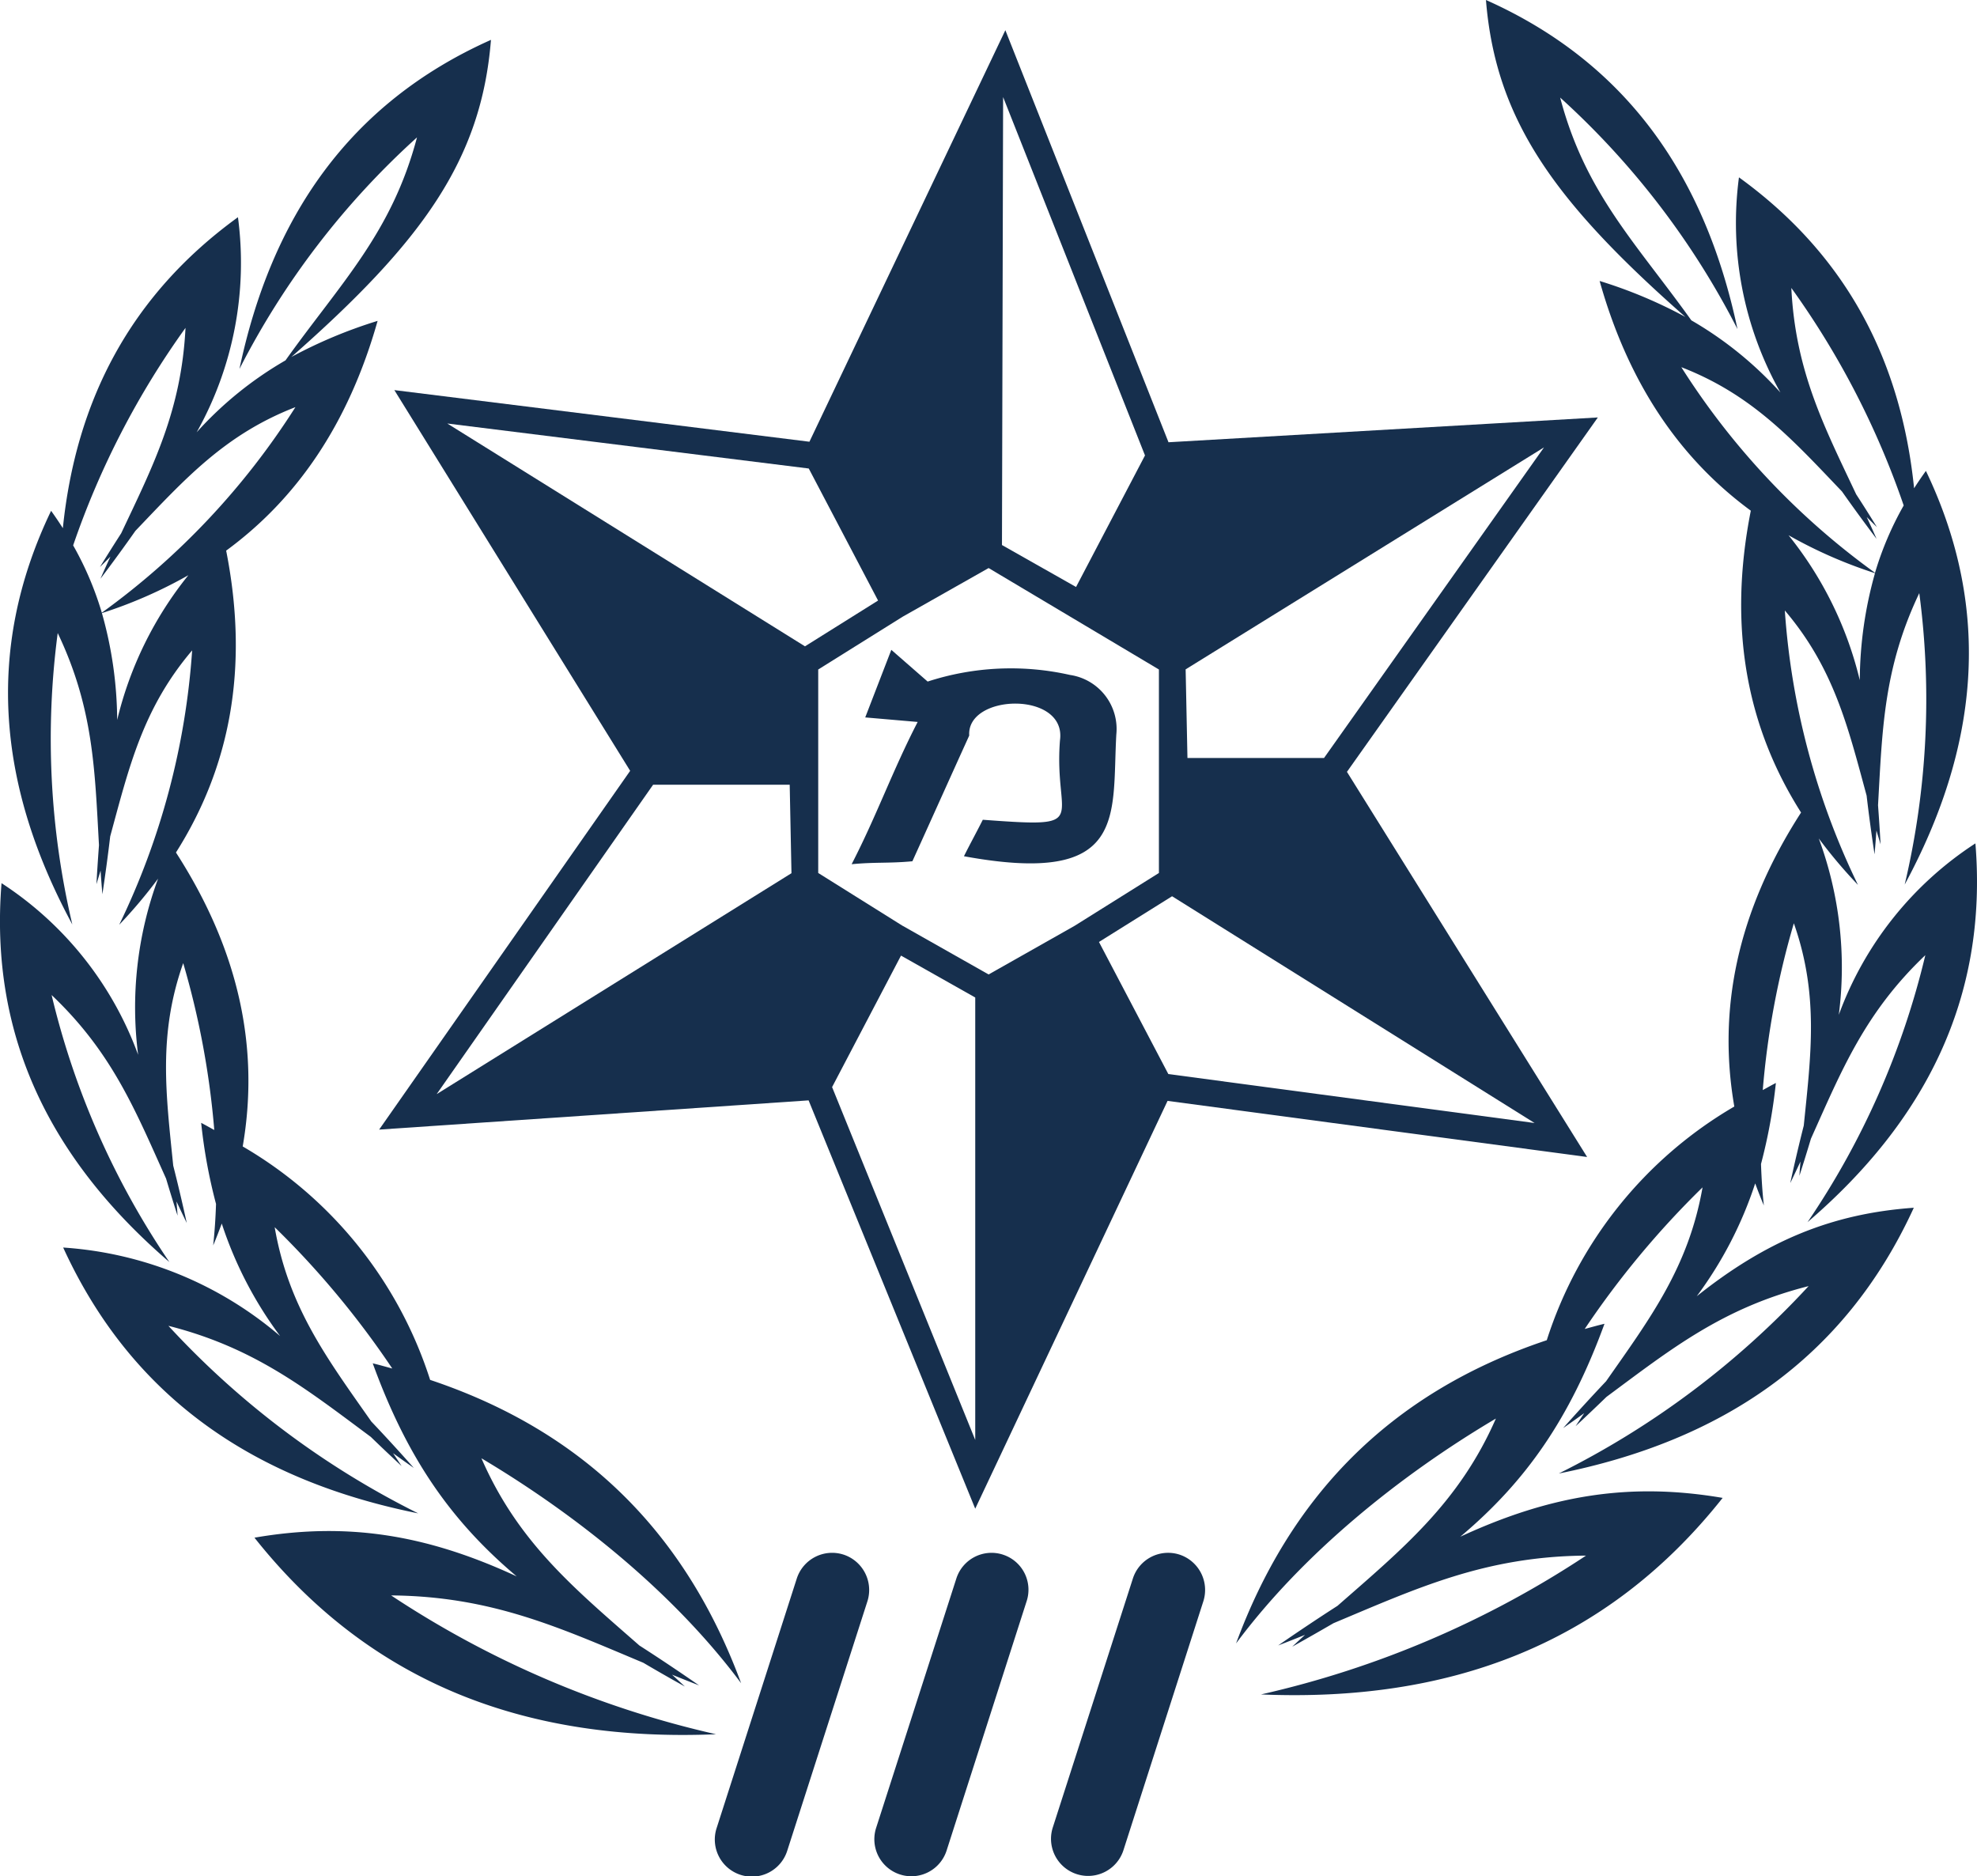
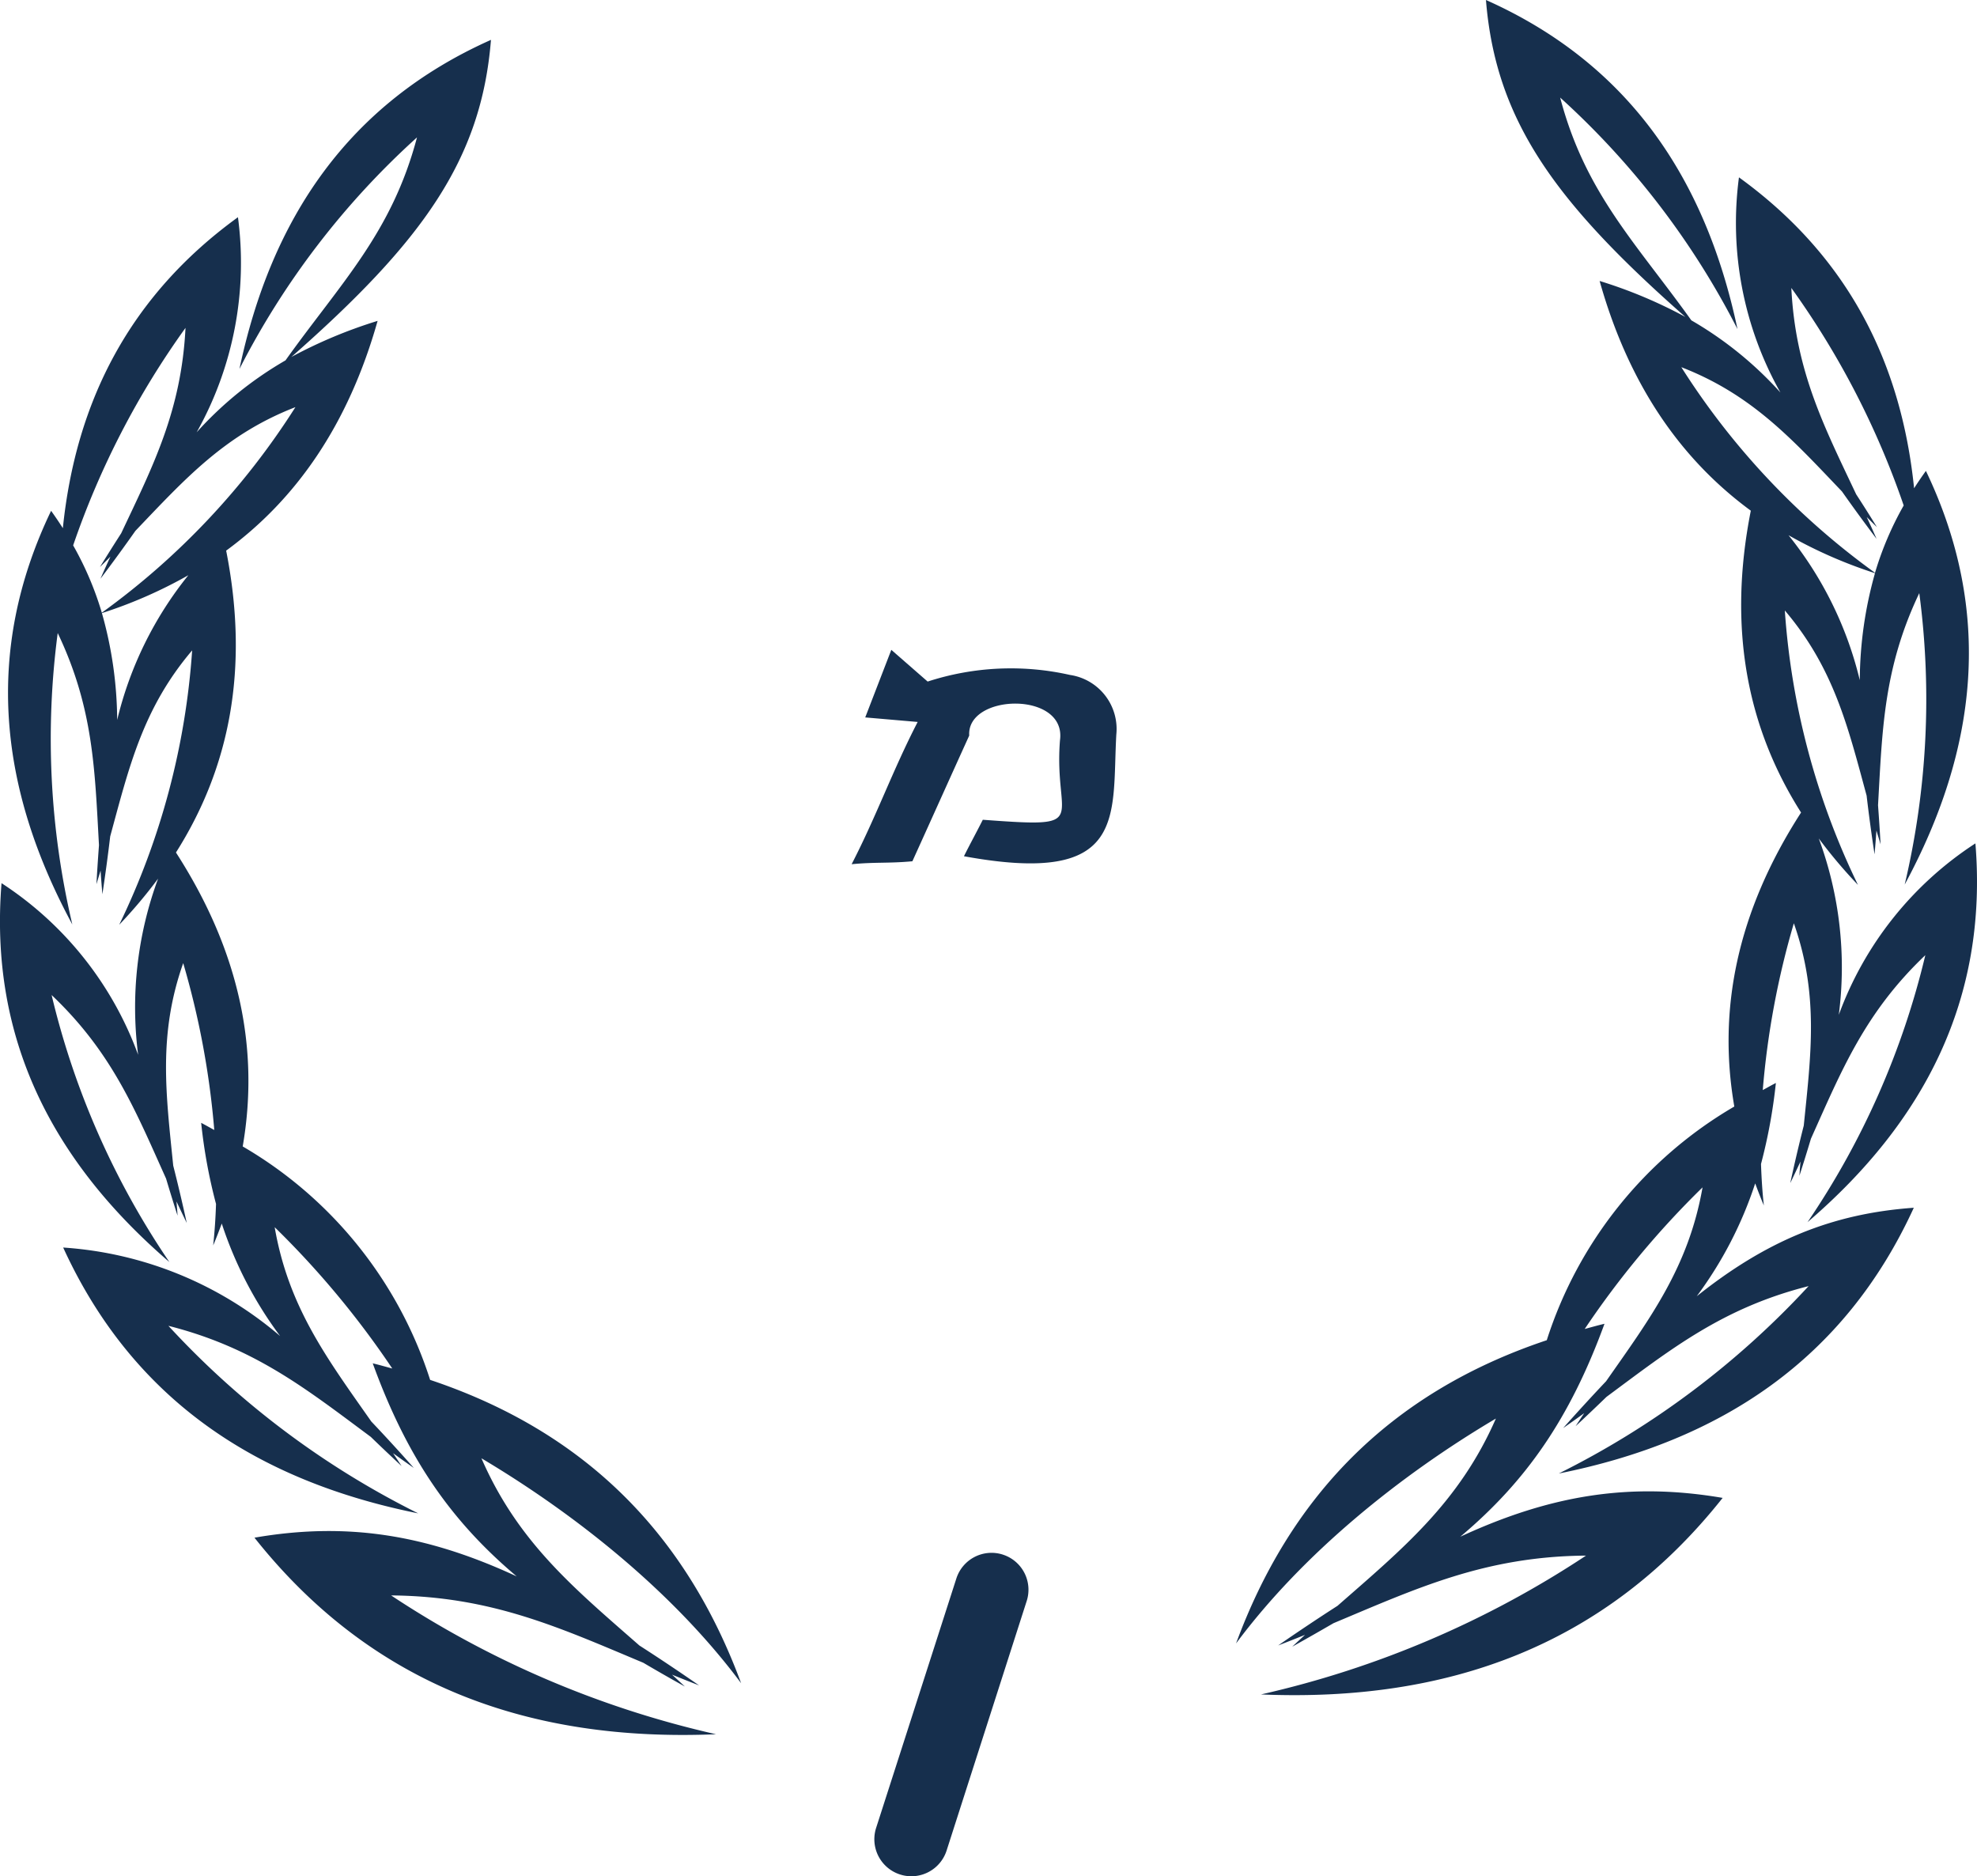
<svg xmlns="http://www.w3.org/2000/svg" width="142.994" height="135.697" viewBox="0 0 142.994 135.697">
  <g transform="translate(-2.889 -10.329)">
-     <path d="M112.333,227.949a2.688,2.688,0,0,0-3.376,1.735l-5.791,18.028a2.682,2.682,0,1,0,5.105,1.646l5.8-18.043a2.694,2.694,0,0,0-1.736-3.366" transform="translate(-48.439 -105.192)" fill="#162f4d" />
    <path d="M134.662,227.949a2.673,2.673,0,0,0-3.361,1.735l-5.8,18.028a2.677,2.677,0,1,0,5.095,1.646l5.792-18.043a2.666,2.666,0,0,0-1.729-3.366" transform="translate(-59.242 -105.192)" fill="#162f4d" />
-     <path d="M159.4,227.949a2.678,2.678,0,0,0-3.369,1.735l-5.8,18.028a2.684,2.684,0,0,0,5.109,1.646l5.793-18.043a2.692,2.692,0,0,0-1.732-3.366" transform="translate(-71.204 -105.192)" fill="#162f4d" />
    <path d="M124.509,36.888c5.124,1.99,8.024,5.232,11.608,8.985.775,1.1,1.6,2.235,2.5,3.425-.235-.548-.472-1.06-.71-1.578.242.241.484.487.736.73-.509-.83-1.006-1.614-1.5-2.374-2.313-4.9-4.389-8.893-4.689-14.922a60.473,60.473,0,0,1,8.127,15.731,23.268,23.268,0,0,0-2.074,4.869,53.937,53.937,0,0,1-14.007-14.866M137.4,59.5a26.605,26.605,0,0,0-5.149-10.463,33.49,33.49,0,0,0,6.254,2.744,28.925,28.925,0,0,0-1.1,7.719m-7.56,36.424c.194.528.4,1.061.622,1.587-.111-.989-.171-1.992-.207-3a38.744,38.744,0,0,0,1.076-5.861c-.325.166-.63.341-.949.514A60.152,60.152,0,0,1,132.636,77.1c1.819,5.179,1.239,9.485.717,14.634-.335,1.314-.659,2.693-.977,4.158q.382-.792.739-1.559c-.029.343-.055.685-.077,1.031.3-.93.574-1.818.834-2.684,2.223-4.948,3.9-9.118,8.274-13.273a58.32,58.32,0,0,1-8.52,19.309c8.42-7.227,13.062-16.117,12.142-27.393a25.035,25.035,0,0,0-9.881,12.4,26.86,26.86,0,0,0-1.447-12.755,35.476,35.476,0,0,0,2.833,3.356,53.882,53.882,0,0,1-5.29-19.846c3.551,4.181,4.561,8.4,5.916,13.39.157,1.349.348,2.759.574,4.247q.078-.88.135-1.723c.1.328.2.659.3,1-.053-.984-.116-1.916-.183-2.83.307-5.406.386-9.889,2.983-15.337A58.377,58.377,0,0,1,140.654,74.3c5.272-9.771,6.422-19.712,1.533-29.916-.3.419-.584.835-.854,1.256-.933-9.1-4.781-16.778-12.667-22.485a24.981,24.981,0,0,0,3,15.563,26.5,26.5,0,0,0-6.444-5.222c-4.015-5.609-7.675-9.208-9.488-16.11a58.377,58.377,0,0,1,12.825,16.742c-2.3-10.865-7.854-19.187-18.193-23.8.7,8.668,4.945,14.577,14.422,22.921a33.94,33.94,0,0,0-6.2-2.6c2.115,7.523,5.879,12.9,10.935,16.613-1.694,8.566-.234,15.736,3.635,21.829-4.67,7.245-6.032,14.322-4.828,21.262a30.228,30.228,0,0,0-13.565,16.9c-11.588,3.872-18.642,11.55-22.473,21.929,4.849-6.516,11.845-12.152,18.793-16.263-2.663,6.081-6.739,9.41-11.455,13.543-1.378.885-2.8,1.834-4.294,2.867.667-.256,1.31-.511,1.945-.767-.308.279-.614.565-.927.856,1.045-.582,2.033-1.147,2.987-1.7,6.042-2.532,10.967-4.83,18.263-4.887a70.865,70.865,0,0,1-23.509,10.04c13.44.566,24.883-3.474,33.391-14.214-6.646-1.135-12.393-.239-18.977,2.808,4.757-4,7.927-8.545,10.431-15.4-.491.116-.957.248-1.431.377A64.654,64.654,0,0,1,126.032,96.2c-1.012,5.773-3.8,9.482-6.976,14.02-1,1.057-2.031,2.179-3.107,3.389.527-.366,1.031-.723,1.525-1.08-.209.311-.415.621-.624.944.784-.73,1.521-1.43,2.233-2.12,4.642-3.437,8.378-6.434,14.62-8.012a62.407,62.407,0,0,1-18.068,13.552c11.66-2.334,20.63-8.2,25.677-19.219-5.937.42-10.683,2.4-15.7,6.4a28.521,28.521,0,0,0,4.225-8.153M10.253,54.64A23.185,23.185,0,0,0,8.18,49.771a60.484,60.484,0,0,1,8.126-15.729c-.3,6-2.352,9.981-4.649,14.849-.5.781-1.012,1.585-1.537,2.442.258-.25.51-.5.756-.751-.24.524-.48,1.046-.72,1.6.908-1.2,1.745-2.349,2.526-3.461,3.576-3.739,6.464-6.968,11.576-8.949A54.05,54.05,0,0,1,10.253,54.64m1.112,7.751a28.878,28.878,0,0,0-1.105-7.723,33.278,33.278,0,0,0,6.252-2.739,26.547,26.547,0,0,0-5.146,10.462m45.129,69.673C52.662,121.683,45.6,114,34,110.123A30.177,30.177,0,0,0,20.444,93.24c1.2-6.937-.161-14.016-4.828-21.258,3.866-6.1,5.325-13.263,3.631-21.831,5.058-3.707,8.827-9.088,10.954-16.616a34.352,34.352,0,0,0-6.237,2.61C33.451,27.794,37.707,21.883,38.4,13.212c-10.336,4.611-15.9,12.936-18.192,23.8A58.281,58.281,0,0,1,33.05,20.265c-1.829,6.913-5.493,10.5-9.512,16.127a26.381,26.381,0,0,0-6.424,5.2A25.044,25.044,0,0,0,20.1,26.038C12.223,31.748,8.37,39.426,7.435,48.527c-.268-.42-.549-.838-.85-1.256-4.9,10.2-3.743,20.145,1.535,29.915A58.54,58.54,0,0,1,7.063,56.11c2.6,5.446,2.682,9.934,2.985,15.342-.068.91-.13,1.842-.184,2.822.1-.332.2-.658.3-.985.035.559.081,1.127.131,1.711.221-1.467.408-2.853.565-4.185,1.367-5.023,2.363-9.262,5.927-13.45a53.859,53.859,0,0,1-5.276,19.843,35.263,35.263,0,0,0,2.813-3.337A26.9,26.9,0,0,0,12.88,86.614,25.038,25.038,0,0,0,3,74.2c-.909,11.278,3.717,20.154,12.14,27.4a58.337,58.337,0,0,1-8.518-19.31C11,86.443,12.673,90.615,14.9,95.564c.26.869.533,1.757.832,2.683-.022-.346-.051-.689-.078-1.028.24.51.483,1.026.742,1.556-.319-1.465-.645-2.837-.978-4.148-.521-5.163-1.106-9.461.722-14.645A60.4,60.4,0,0,1,18.387,92.05c-.319-.172-.625-.348-.948-.517A38.358,38.358,0,0,0,18.514,97.4c-.033,1.009-.1,2.014-.206,3,.222-.526.424-1.057.621-1.583a28.313,28.313,0,0,0,4.22,8.134,26.848,26.848,0,0,0-15.691-6.4c5.046,11.023,14.016,16.882,25.679,19.225A62.2,62.2,0,0,1,15.07,106.213c6.248,1.582,9.992,4.584,14.639,8.033.71.688,1.443,1.384,2.227,2.108-.207-.315-.414-.622-.617-.93.487.354.98.705,1.5,1.064-1.062-1.2-2.082-2.31-3.075-3.357-3.192-4.551-5.988-8.263-6.988-14.051A64.512,64.512,0,0,1,31.262,109.3c-.47-.125-.93-.26-1.413-.374,2.493,6.859,5.66,11.4,10.411,15.408-6.579-3.051-12.327-3.945-18.966-2.8,8.517,10.741,19.944,14.78,33.384,14.216a70.786,70.786,0,0,1-23.5-10.04c7.284.062,12.2,2.34,18.242,4.871.961.566,1.951,1.135,3.005,1.717-.313-.291-.621-.576-.928-.857.638.26,1.285.517,1.956.775-1.5-1.039-2.931-1.994-4.317-2.884-4.71-4.129-8.776-7.455-11.426-13.54,6.931,4.125,13.927,9.743,18.788,16.274" transform="translate(0)" fill="#162f4d" />
    <path d="M137.982,103.165a19.444,19.444,0,0,0-10.3.478l-2.628-2.294-1.887,4.887,3.793.328c-1.819,3.522-2.958,6.763-4.776,10.288,1.694-.164,2.71-.054,4.394-.213,1.375-3.029,2.735-6.061,4.111-9.091-.2-3.046,7.057-3.23,6.564.343-.466,5.891,2.438,6.344-5.582,5.746-.493.978-.872,1.655-1.364,2.638,11.9,2.183,10.684-2.9,11.022-8.816a3.948,3.948,0,0,0-3.346-4.294" transform="translate(-57.697 -44.023)" fill="#162f4d" />
-     <path d="M139.572,93.589l-26.491-3.541-5.017-9.553,5.288-3.306ZM100.083,82.845l-6.21-3.514h-.006l-6.109-3.825V60.79l6.109-3.818,6.216-3.519L112.4,60.79V75.507l-6.107,3.825Zm-.966,33.669L88.761,90.991l4.985-9.51,5.369,3.031v32ZM86.8,59.115,60.929,43l26.145,3.255,5.013,9.549ZM60.161,91.5,75.817,69.122h9.878l.128,6.4Zm40.97-72.109,10.262,25.918-4.987,9.514-5.358-3.034Zm39.121,25.337L124.343,67.189h-9.879l-.131-6.409Zm3.895-2.166-31.054,1.794-11.8-29.8L87.122,44.318,57.1,40.584,74.156,68.118,56,94.065l31.062-2.114,12.052,29.53,13.911-29.492,30.346,4.057L126,68.193Z" transform="translate(-25.688 -2.043)" fill="#162f4d" />
  </g>
</svg>